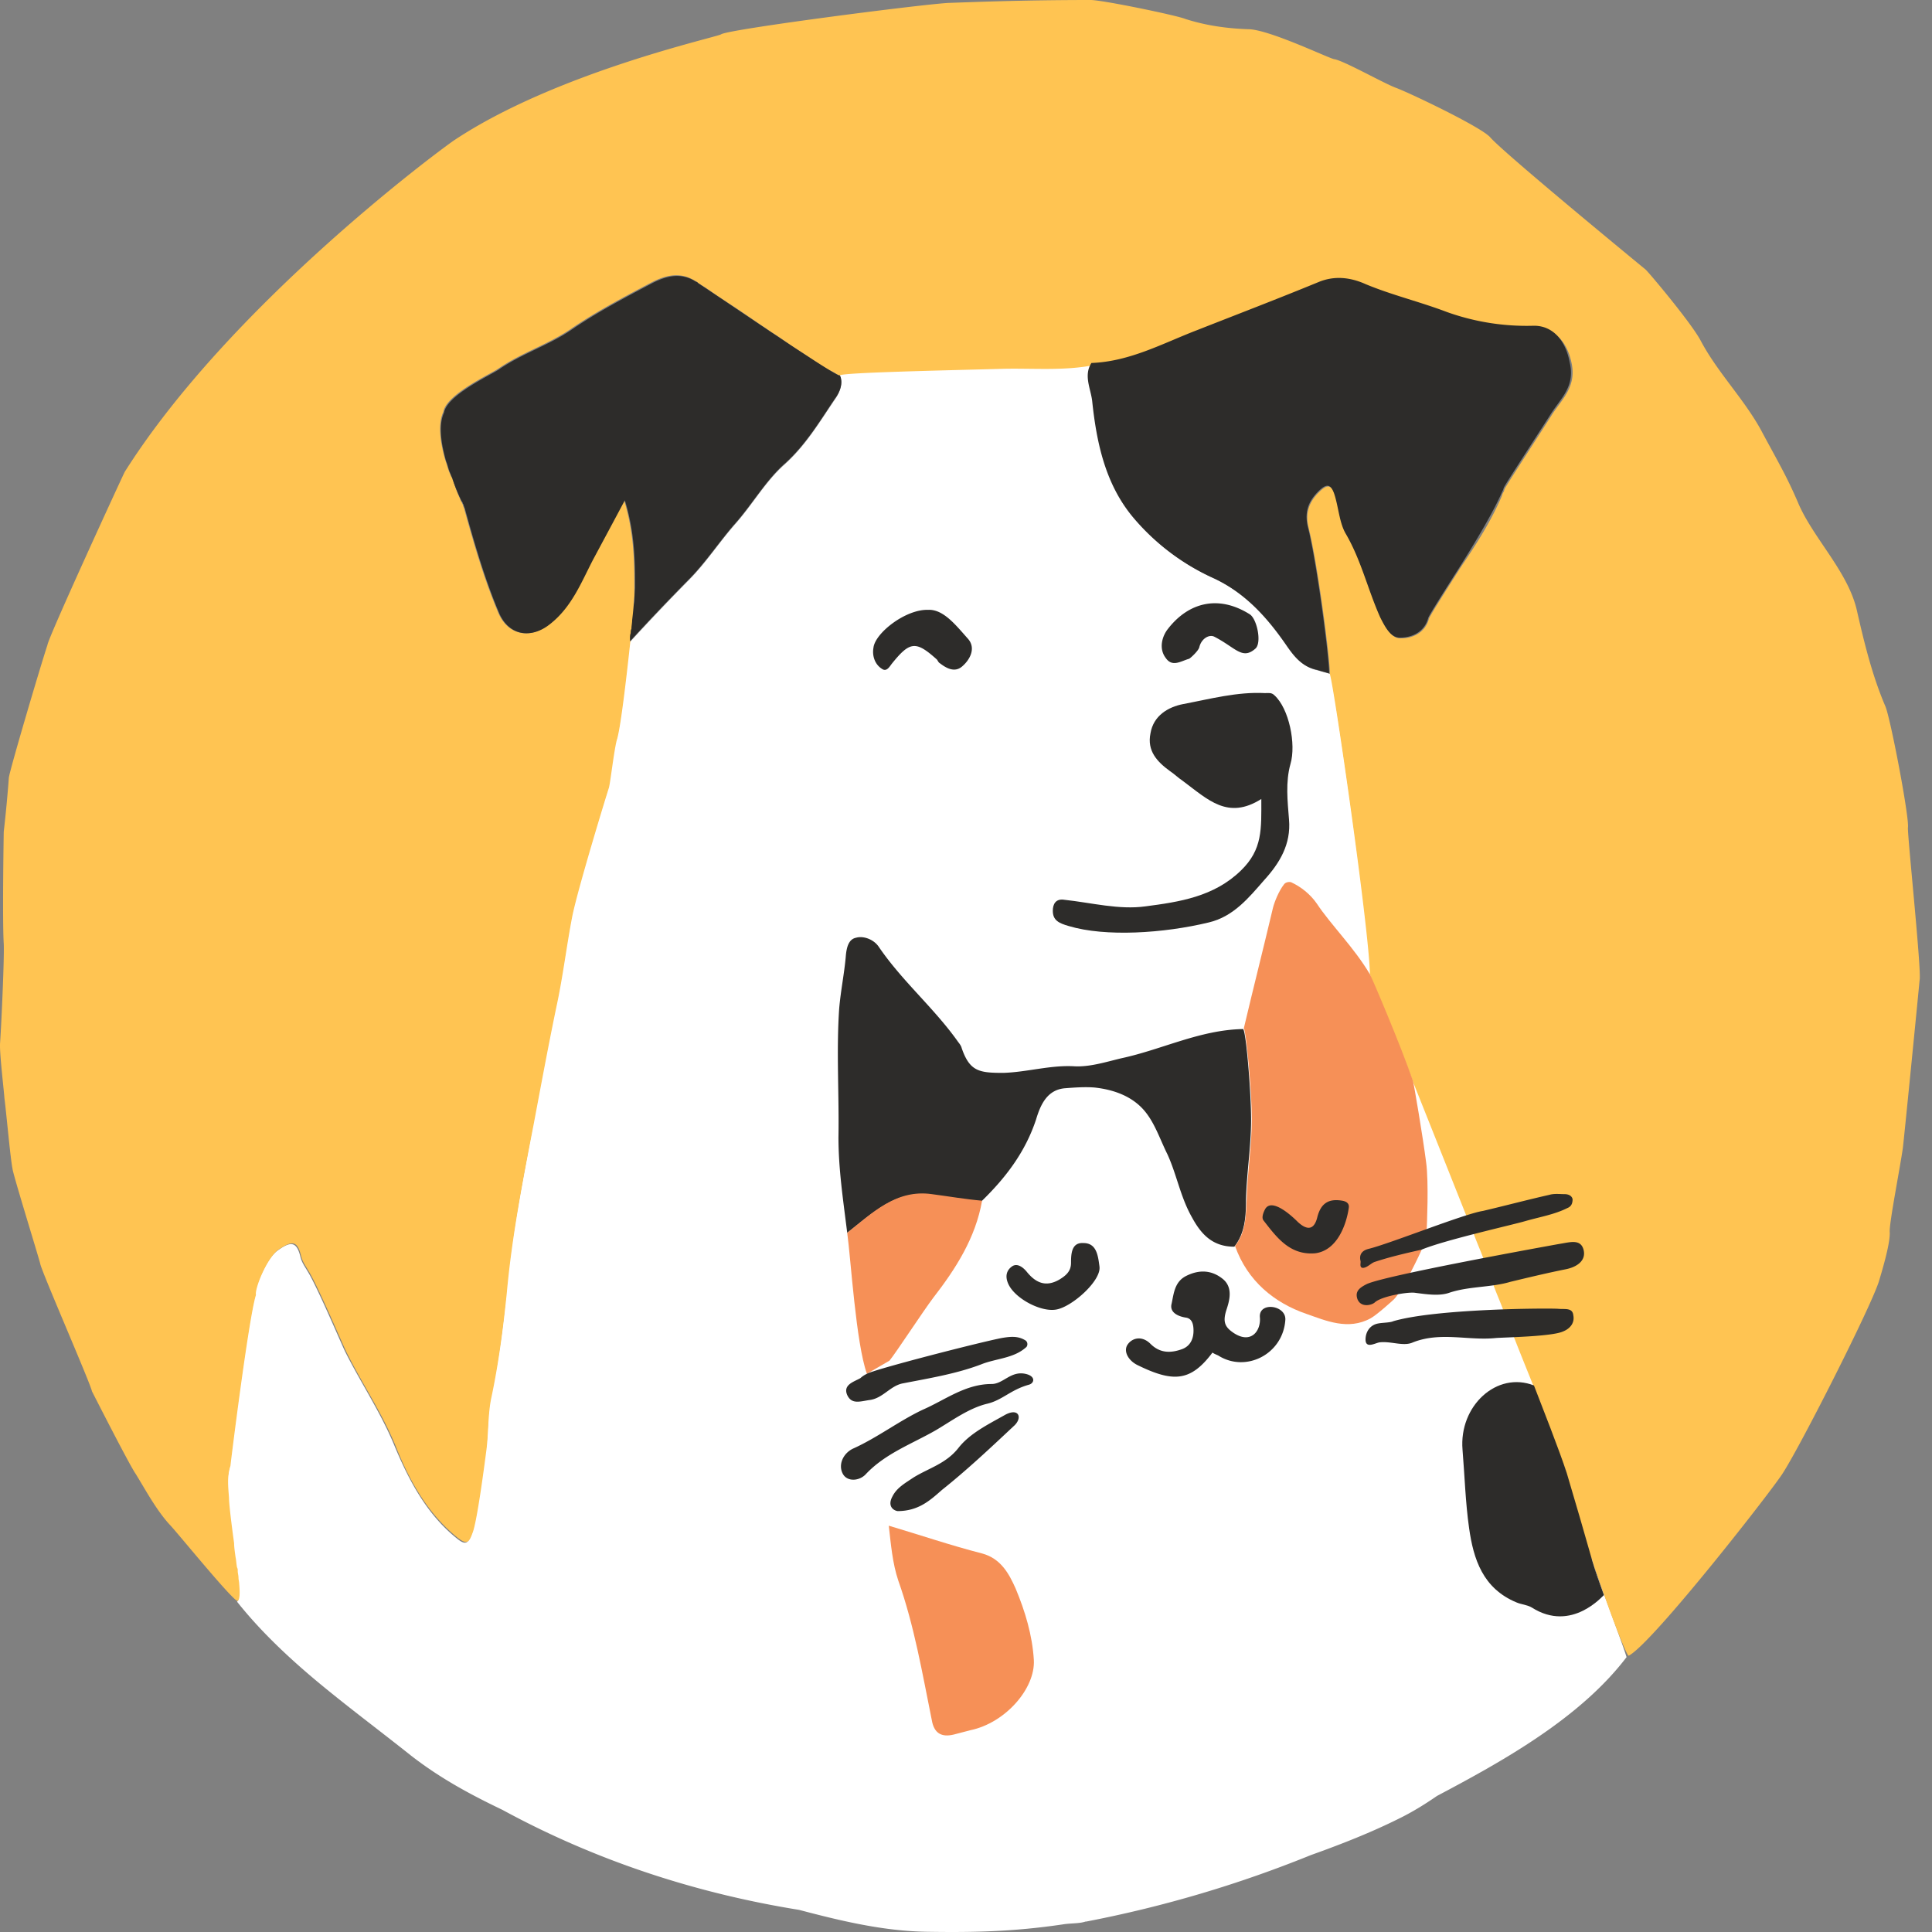
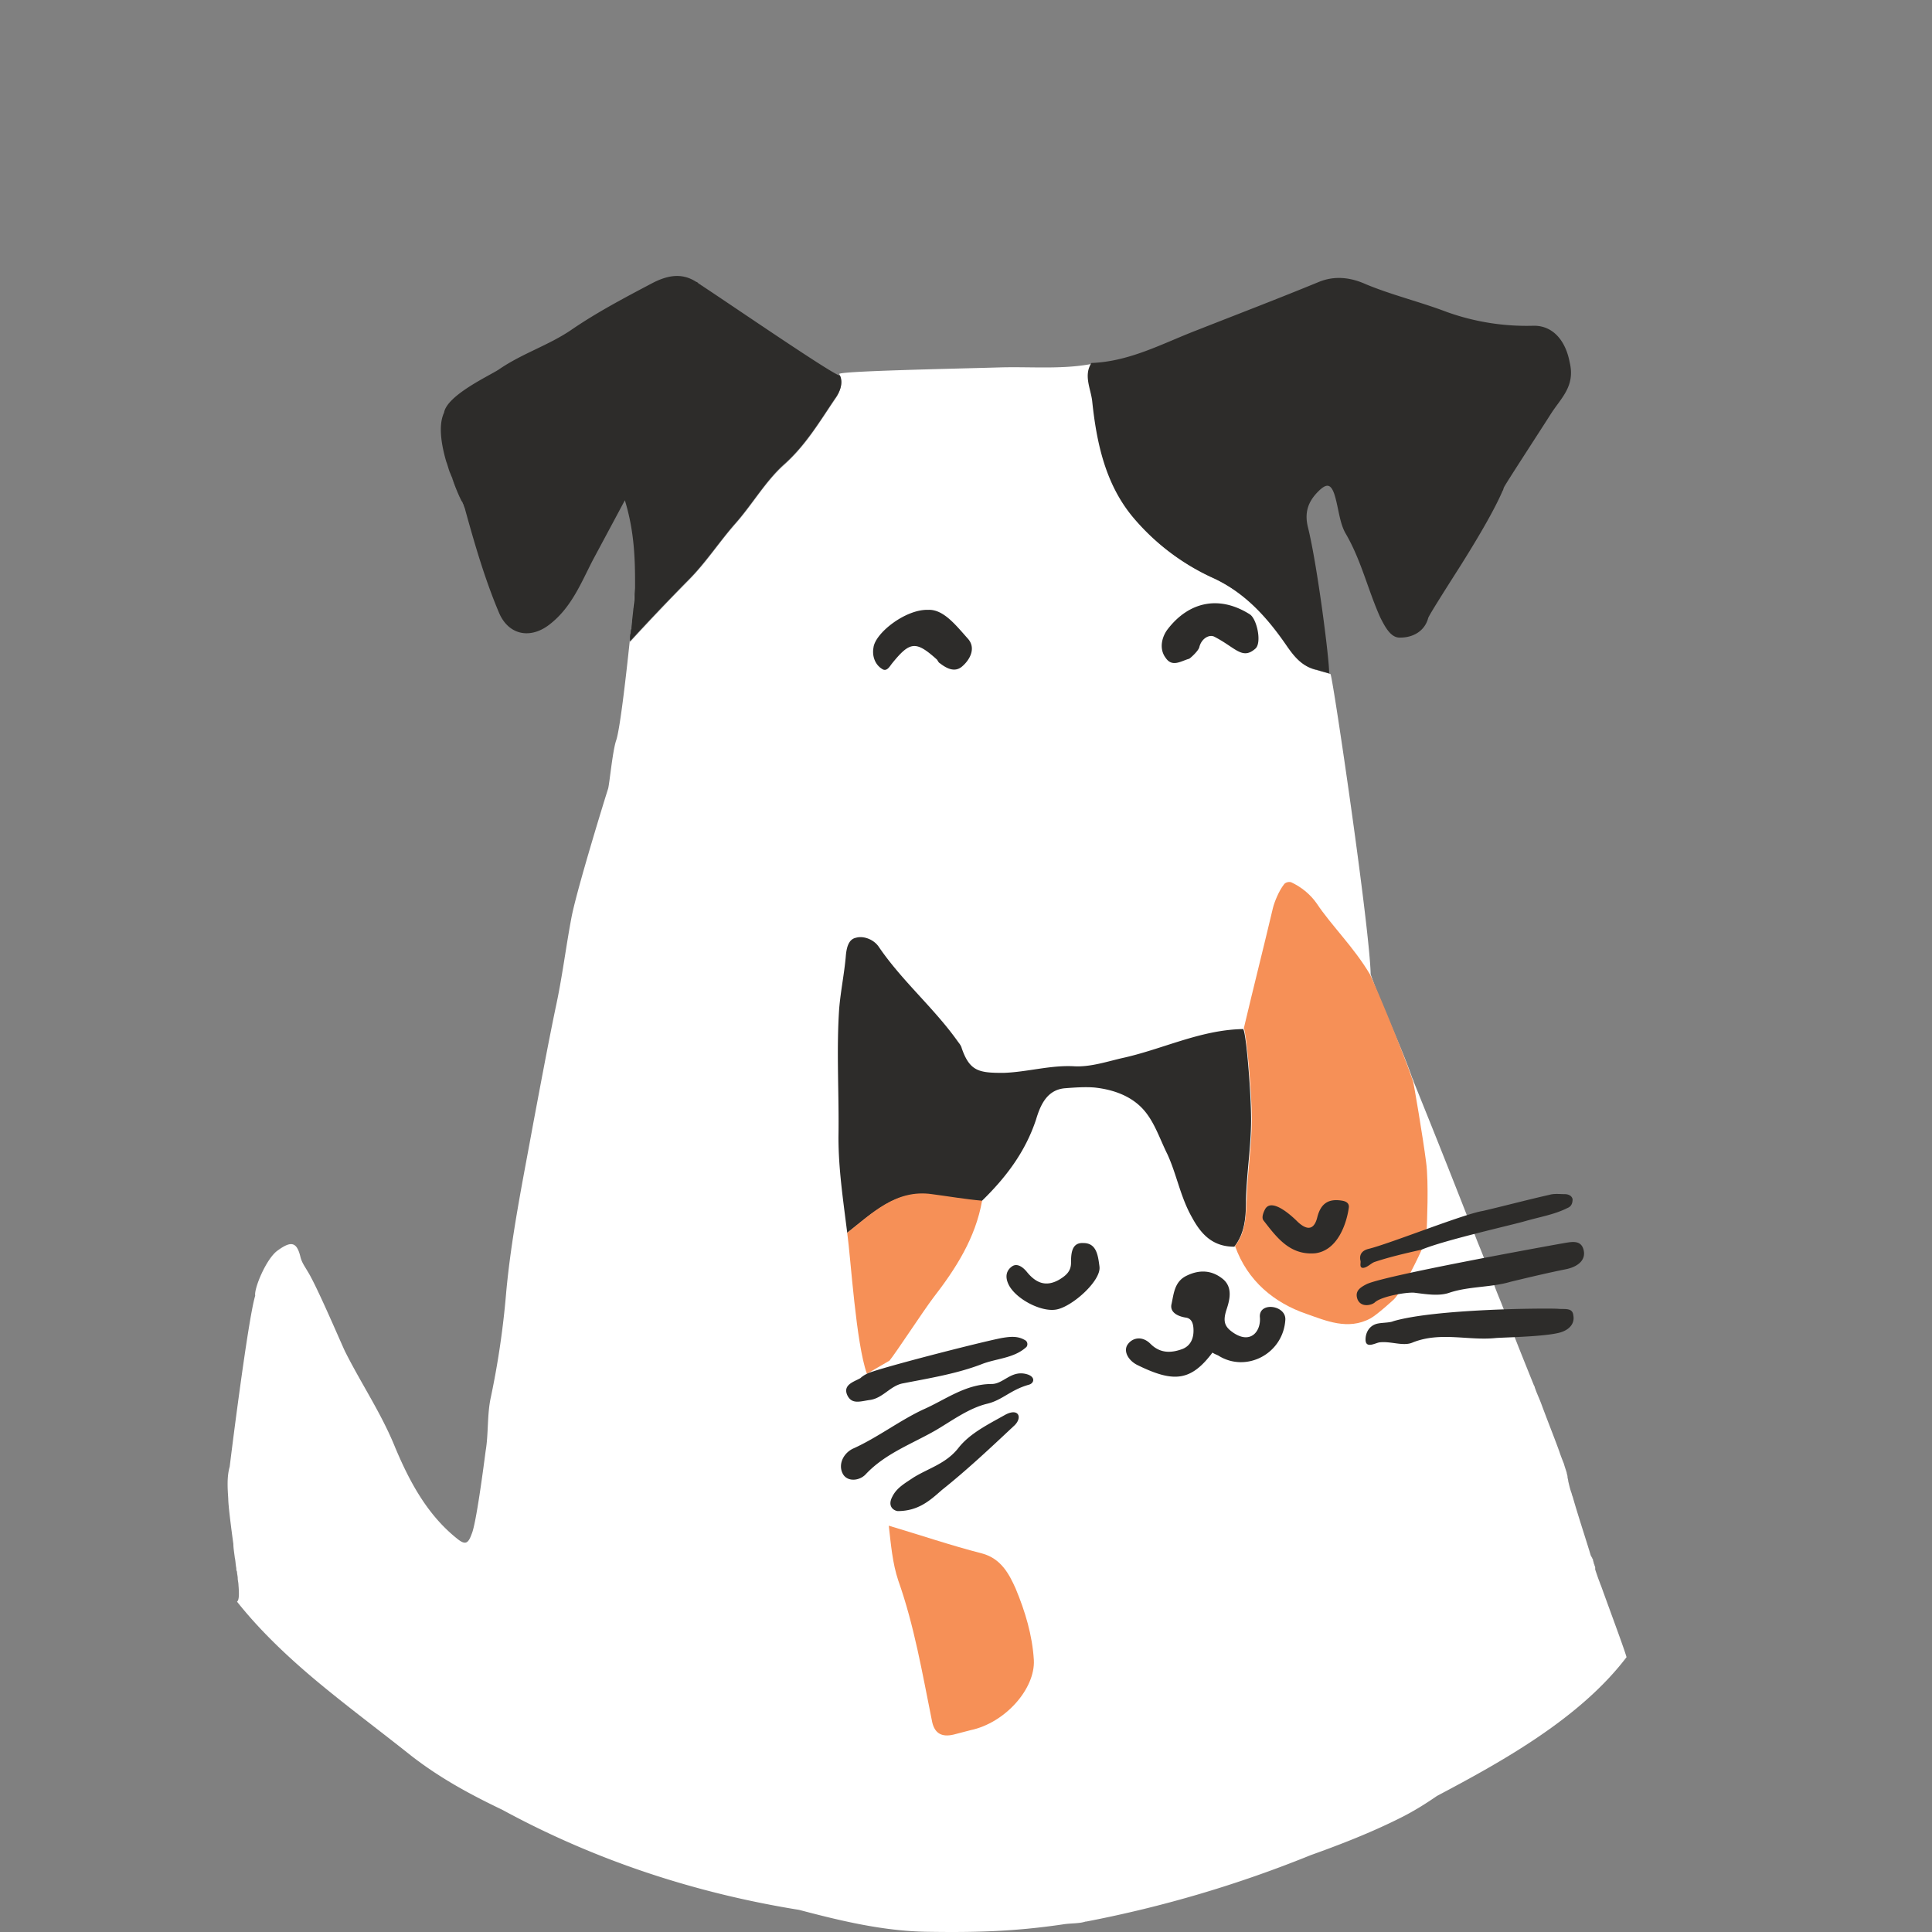
<svg xmlns="http://www.w3.org/2000/svg" width="75" height="75" fill="none">
  <rect width="100%" height="100%" fill="#808080" stroke="none" />
  <path d="M24.568 23.73c0-.028 0-.028 0 0v-.056.057zm.057-.708c0 .142-.029.284-.029.454v.17-.029c.029-.141.029-.283.029-.425v-.198.028zM62.18 61.637c-.029-.084-.057-.141-.085-.226-.057-.142-.113-.312-.17-.482v-.085c0-.029-.028-.057-.028-.085 0-.029-.029-.057-.029-.085 0-.029-.028-.085-.028-.114 0-.028 0-.028-.028-.057 0-.028 0-.028-.028-.056 0-.029-.029-.057-.029-.057-.141-.482-.48-1.503-.707-2.297-.029-.056-.029-.113-.057-.17-.056-.17-.085-.312-.113-.425 0-.057-.028-.113-.028-.17 0-.057-.029-.113-.029-.142 0-.028-.056-.17-.113-.368-.056-.142-.113-.284-.17-.454-.17-.482-.424-1.106-.707-1.871-.085-.227-.17-.397-.227-.567-.028-.057-.028-.114-.056-.142-.227-.567-.481-1.19-.736-1.843-.142-.34-.283-.709-.424-1.077-.114-.312-.255-.624-.368-.936-.142-.34-.283-.68-.397-1.049-.113-.312-.254-.624-.367-.935-.114-.256-.199-.51-.312-.766-1.075-2.75-2.01-5.047-2.066-5.188 0-.029-.028-.086-.056-.142-.453-1.304-1.16-2.722-1.614-4.026-.028-1.758-1.443-11.37-1.556-11.653-.17-.057-.311-.085-.481-.142-.566-.113-.877-.51-1.189-.964-.764-1.105-1.641-2.07-2.915-2.636a8.781 8.781 0 01-3.056-2.354c-1.047-1.276-1.387-2.863-1.557-4.48-.056-.481-.34-.992-.028-1.474-1.16.227-2.35.114-3.538.142-1.98.057-6.226.142-6.31.255.17.369.028.71-.17.993-.595.879-1.133 1.786-1.953 2.523-.736.652-1.245 1.56-1.925 2.325-.622.709-1.132 1.503-1.811 2.183a90.13 90.13 0 00-2.264 2.382v-.114c-.17 1.616-.396 3.544-.538 3.941-.141.425-.255 1.673-.311 1.871-.085.255-1.189 3.828-1.415 4.962-.226 1.19-.368 2.382-.623 3.544-.311 1.503-.594 3.034-.877 4.536-.396 2.183-.85 4.367-1.047 6.578a32.898 32.898 0 01-.595 4.026c-.141.652-.084 1.418-.198 2.07-.084.652-.367 2.806-.537 3.203-.142.397-.255.454-.595.17-1.16-.935-1.84-2.24-2.377-3.515-.538-1.333-1.33-2.495-1.953-3.743-.198-.425-1.103-2.551-1.443-3.09-.113-.198-.226-.34-.283-.567-.142-.595-.368-.624-.877-.255-.453.312-.934 1.502-.878 1.758-.283.907-.99 6.606-.99 6.634-.113.397-.085.822-.057 1.248 0 .34.198 1.757.198 1.757 0 .142.029.312.057.54.028.113.028.254.057.396 0 .057 0 .085.028.142 0 .085.028.17.028.255 0 .085.028.17.028.255.029.34.029.596-.056.652.877 1.106 1.924 2.098 3 3.005 1.217 1.021 2.518 1.985 3.764 2.978 1.132.878 2.292 1.502 3.537 2.098 3.595 1.956 7.472 3.232 11.519 3.884 1.613.425 3.254.822 4.952.85 1.783.029 3.34 0 5.264-.283.34-.057.651-.028.906-.114h.028a46.642 46.642 0 008.717-2.58c1.188-.425 2.349-.879 3.48-1.446.51-.255.963-.538 1.416-.85 2.519-1.333 5.547-3.005 7.358-5.387-.085-.312-.594-1.673-.962-2.694z" fill="#fff" />
-   <path d="M74.066 32.123c.057-.397-.68-4.253-.877-4.706-.51-1.191-.82-2.467-1.104-3.715-.34-1.502-1.67-2.778-2.264-4.139a17.477 17.477 0 00-.707-1.474c-.255-.482-.51-.936-.765-1.418-.679-1.22-1.67-2.211-2.32-3.43-.368-.71-2.094-2.75-2.151-2.78 0 0-5.49-4.507-6.028-5.13-.34-.398-3.198-1.759-3.68-1.929-.509-.198-2.009-1.049-2.377-1.105-.198-.029-2.547-1.163-3.339-1.163-.82-.028-1.642-.142-2.434-.397C45.68.595 42.794 0 42.341 0c-2.717 0-4.67.085-5.519.113-1.075.057-8.546 1.021-8.83 1.22-.17.113-6.395 1.474-10.358 4.11-.707.483-8.744 6.465-12.791 12.873-.142.283-2.972 6.435-3 6.719-.255.765-1.472 4.877-1.5 5.16a52.55 52.55 0 01-.198 2.098c0 .028-.057 3.374 0 4.338.028.454-.085 3.034-.142 3.856-.028.368.142 1.758.17 2.155.057.396.226 2.296.311 2.721.029.255.963 3.26 1.076 3.686.028.255 1.952 4.65 2.01 4.962 0 0 1.47 2.892 1.697 3.204.368.595.82 1.445 1.359 2.013.34.368 2.462 2.977 2.603 2.92.085-.057.085-.34.057-.652 0-.085-.028-.17-.028-.255 0-.085-.029-.17-.029-.256 0-.056 0-.085-.028-.141-.028-.142-.028-.255-.057-.397-.028-.199-.056-.397-.056-.539 0 0-.198-1.418-.198-1.758-.029-.425-.085-.822.056-1.247 0-.057.708-5.756.99-6.635-.056-.227.425-1.446.878-1.758.538-.368.736-.34.877.256.057.227.17.368.283.567.34.538 1.246 2.665 1.444 3.09.622 1.276 1.415 2.41 1.953 3.742.509 1.276 1.216 2.58 2.377 3.516.368.284.453.227.594-.17.17-.397.453-2.552.538-3.204.085-.652.056-1.417.198-2.07.283-1.332.453-2.693.594-4.025.198-2.212.623-4.395 1.047-6.578.283-1.503.566-3.034.878-4.536.254-1.163.396-2.382.622-3.544.227-1.106 1.33-4.707 1.415-4.962.057-.17.198-1.446.312-1.871.141-.426.367-2.354.537-3.941 0-.057 0-.142.029-.199 0-.056 0-.113.028-.17 0-.113.028-.227.028-.34 0-.114.028-.199.028-.312v-.057-.17c0-.17.029-.312.029-.453v-.057-.085-.114-.17-.085c0-1.02-.057-2.041-.396-3.147-.453.85-.85 1.588-1.246 2.325-.453.879-.82 1.815-1.641 2.467-.764.623-1.641.453-2.01-.454-.537-1.276-.933-2.637-1.301-3.97 0 0 0-.028-.029-.084 0-.029-.028-.057-.028-.085 0-.029 0-.029-.028-.057a.215.215 0 00-.057-.113c0-.029-.028-.057-.028-.085a5.244 5.244 0 01-.255-.653s0-.028-.028-.056v-.029a.215.215 0 00-.057-.113c-.028-.057-.056-.142-.085-.198-.056-.142-.084-.284-.141-.426-.198-.68-.311-1.417-.085-1.9.113-.68 1.783-1.445 2.123-1.672.905-.624 1.924-.936 2.801-1.531.99-.68 2.066-1.248 3.142-1.815.594-.312 1.16-.425 1.726-.056.028 0 .057.028.085.056.028.029.057.029.085.057.028.028.056.028.085.057.198.113.453.312.764.51l.255.17c.396.255.849.567 1.301.879.142.085.283.199.425.284.226.141.424.283.623.425.198.142.396.255.566.368.396.256.707.482.962.624l.17.085c.028 0 .028.029.056.029.029.028.057.028.085.056.057.029.085.057.113.057h.029c.084-.113 4.33-.199 6.31-.255 1.19-.028 2.378.085 3.538-.142 1.5-.057 2.774-.765 4.104-1.276 1.585-.623 3.141-1.219 4.726-1.871.623-.255 1.245-.17 1.811.085 1.02.425 2.095.68 3.142 1.077a9.176 9.176 0 003.396.54c.792 0 1.245.651 1.386 1.417.17.907-.424 1.389-.792 1.984-.34.539-1.726 2.665-1.811 2.836-.028.056-.028.113-.057.141a.48.48 0 00-.056.142c-.425.992-.99 1.871-1.585 2.75-.651 1.02-1.189 1.871-1.245 2.013-.142.539-.623.766-1.076.766-.368.028-.594-.397-.792-.794-.481-1.078-.736-2.212-1.33-3.232-.255-.426-.283-1.05-.453-1.56-.142-.397-.312-.396-.623-.085-.396.397-.538.822-.396 1.39.368 1.474.849 5.273.82 5.67.142.312 1.529 9.895 1.557 11.653.453 1.304 1.16 2.721 1.613 4.026.029.056.029.085.057.142.056.141.962 2.41 2.066 5.188.113.255.198.51.311.765.113.312.255.624.368.936.142.34.283.68.396 1.05.114.31.255.623.368.935.142.368.283.709.425 1.077.255.652.51 1.276.736 1.843.028.057.028.085.056.142.057.17.142.368.227.567.283.765.537 1.389.707 1.871.057.142.113.312.17.454.085.198.113.34.113.368 0 .057.028.085.028.142 0 .057.029.113.029.17.028.114.056.284.113.425 0 .057.028.114.056.17.227.794.538 1.815.708 2.297.028.057.028.085.057.113 0 .029 0 .029.028.057 0 .029.028.085.028.113 0 .029.028.057.028.086 0 .028.029.056.029.085v.028s0 .028.028.028v.029c.057.17.113.312.17.482.056.17.113.34.17.482.48 1.36.905 2.41.962 2.381.934-.482 5.688-6.578 6-7.116.707-1.106 3.367-6.351 3.707-7.4.085-.284.453-1.474.425-1.928-.029-.312.396-2.467.509-3.26.057-.454.651-6.493.651-6.522.085-.311-.481-5.67-.453-5.925z" fill="#FFC452" />
  <path d="M60.199 16.076c-.34.538-1.727 2.665-1.811 2.835-.029.056-.029.113-.057.142-.34.793-1.019 1.927-1.642 2.92-.65 1.02-1.188 1.871-1.245 2.013-.141.538-.622.765-1.075.765-.368.029-.594-.397-.793-.794-.48-1.077-.736-2.211-1.33-3.232-.255-.425-.283-1.049-.453-1.559-.141-.397-.31-.397-.622-.085-.396.397-.538.822-.396 1.39.367 1.474.849 5.273.82 5.67-.17-.057-.311-.085-.48-.142-.567-.114-.878-.51-1.19-.964-.764-1.106-1.64-2.07-2.914-2.637a8.78 8.78 0 01-3.057-2.353c-1.047-1.276-1.387-2.864-1.556-4.48-.057-.482-.34-.992-.029-1.474 1.5-.057 2.774-.766 4.104-1.276 1.585-.624 3.141-1.219 4.726-1.871.623-.255 1.245-.17 1.811.085 1.02.425 2.095.68 3.142 1.077a9.178 9.178 0 003.396.539c.792 0 1.245.652 1.386 1.418.227.935-.34 1.389-.735 2.013zM32.407 15.48c-.594.88-1.131 1.786-1.952 2.523-.736.653-1.245 1.56-1.925 2.325-.622.71-1.132 1.503-1.81 2.184a89.808 89.808 0 00-2.265 2.381v-.113c0-.057 0-.142.028-.199 0-.056 0-.113.029-.17 0-.113.028-.227.028-.34.056-.454.085-.85.113-1.248v-.17-.085c0-1.02-.056-2.041-.396-3.147-.453.85-.85 1.588-1.245 2.325-.453.879-.821 1.815-1.642 2.467-.764.623-1.641.453-2.01-.454-.537-1.276-.933-2.637-1.301-3.97 0 0 0-.028-.028-.084 0-.029-.029-.057-.029-.085 0-.029 0-.029-.028-.057a.215.215 0 00-.056-.113 7.451 7.451 0 01-.368-.908c-.029-.057-.057-.142-.085-.198-.057-.142-.085-.284-.142-.425-.198-.681-.311-1.418-.085-1.9.114-.68 1.783-1.446 2.123-1.673.905-.624 1.924-.935 2.802-1.53.99-.681 2.066-1.248 3.141-1.815.594-.312 1.16-.426 1.726-.057.029 0 .057.028.085.057.029.028.057.028.085.056.029.029.057.029.085.057 1.16.765 4.924 3.345 5.292 3.459h.029c.141.284 0 .652-.199.907zM32.464 14.431z" fill="#2D2C2A" />
  <path d="M17.521 18.486c.142.34.284.68.368.907a27.343 27.343 0 01-.367-.907zM32.889 47.858c-.17-1.36-.34-2.495-.34-3.714.028-1.672-.085-3.345.028-4.99.057-.68.198-1.36.255-2.013.028-.368.113-.68.396-.737.283-.085.68.057.878.34.905 1.333 2.122 2.354 3.056 3.658.057.085.142.17.17.283.311.908.679.964 1.613.964.934-.028 1.84-.312 2.773-.255.595.029 1.217-.17 1.812-.312 1.584-.34 3.056-1.105 4.726-1.134.113.057.311 2.438.311 3.516 0 1.02-.17 2.07-.198 3.09 0 .652-.028 1.304-.453 1.843-.82 0-1.273-.453-1.641-1.134-.453-.794-.594-1.673-.962-2.467-.255-.51-.453-1.105-.793-1.559-.48-.652-1.245-.936-2.037-1.02-.368-.029-.765 0-1.133.028-.707.056-.962.652-1.132 1.219-.424 1.276-1.188 2.268-2.122 3.175-.651-.056-1.302-.17-1.953-.255-1.358-.198-2.264.709-3.254 1.474z" fill="#2D2C2A" />
  <path d="M55.387 47.66c-.028.142-.056.284-.113.425l-.085.425c-.028.086-.736 1.588-1.075 1.928-.028.029-.651.596-.906.738-.877.482-1.754.085-2.49-.17-1.245-.426-2.293-1.276-2.774-2.637.425-.539.425-1.191.453-1.843.028-1.02.198-2.07.198-3.09 0-1.078-.226-3.46-.311-3.516.368-1.56.764-3.119 1.132-4.678.057-.227.226-.652.425-.907.056-.086.198-.114.282-.086.368.17.736.454.991.823.566.85 1.443 1.7 2.066 2.75.057.085 1.217 2.807 1.67 4.14.028.056.396 2.239.51 3.146.112.794.027 2.524.027 2.552z" fill="#F69057" />
-   <path d="M62.265 61.921c-.028 0-1.245 1.474-2.802.482-.198-.113-.396-.113-.594-.198-1.302-.54-1.67-1.673-1.84-2.892-.141-.993-.17-2.013-.254-3.034-.142-1.701 1.33-3.062 2.773-2.495.283.737.99 2.523 1.274 3.402.198.652.849 2.892.99 3.403.142.482.283.85.453 1.332zM41.492 35.95c-.396-.113-.622-.227-.622-.595 0-.255.113-.482.452-.425 1.048.113 2.123.397 3.142.255 1.302-.17 2.66-.369 3.707-1.39.85-.822.793-1.616.793-2.778-1.302.822-2.066.028-3.057-.709-.17-.113-.311-.255-.481-.368-.51-.369-.906-.794-.764-1.475.113-.68.68-1.02 1.273-1.134 1.048-.198 2.095-.482 3.17-.425.142 0 .255-.028.368.085.566.51.85 1.9.623 2.665-.198.709-.113 1.446-.057 2.155.085.964-.368 1.701-.962 2.353-.594.68-1.189 1.418-2.151 1.645-1.755.425-4.019.567-5.434.141z" fill="#2D2C2A" />
  <path d="M34.502 59.227c1.245.37 2.405.766 3.622 1.078.736.198 1.048.794 1.302 1.36.368.88.651 1.815.708 2.78.056 1.105-1.104 2.438-2.462 2.721-.227.057-.425.114-.651.17-.481.114-.764-.056-.85-.567-.367-1.814-.678-3.657-1.301-5.415-.226-.68-.283-1.39-.368-2.127zM32.889 47.858c.962-.765 1.896-1.7 3.283-1.502.65.085 1.301.198 1.952.255-.254 1.446-1.019 2.637-1.896 3.77-.368.483-1.443 2.127-1.698 2.439-.283.17-.594.34-.877.51-.425-1.19-.623-4.451-.764-5.472z" fill="#F69057" />
  <path d="M47.067 52.508c-.849 1.134-1.528 1.162-2.915.482-.34-.17-.537-.51-.396-.766.17-.283.566-.396.906-.056.368.368.792.368 1.245.198.283-.113.425-.368.425-.709 0-.255-.057-.481-.312-.51-.34-.057-.622-.227-.538-.539.085-.396.114-.85.566-1.077.51-.255.991-.227 1.416.114.424.34.254.878.141 1.219-.141.453-.056.652.283.879.68.453 1.076-.086 1.019-.624-.028-.596 1.019-.454.99.113-.084 1.333-1.528 2.07-2.603 1.39-.057-.029-.142-.057-.227-.114zM60.765 49.276c-.708.142-1.415.312-2.123.482-.764.227-1.613.17-2.377.425-.396.142-.906.057-1.359 0-.311-.028-1.273.142-1.528.369-.113.113-.538.227-.68-.114-.112-.312.086-.453.369-.595.764-.34 6.707-1.418 7.5-1.56.367-.056.792-.198.905.227.113.426-.255.68-.707.766zM60.68 51.686c-.425.198-2.208.227-2.604.255-1.075.113-2.15-.255-3.226.17-.368.17-.85-.057-1.302 0-.17.029-.538.255-.538-.113 0-.255.142-.567.51-.624.141-.028.452-.028.566-.085 1.641-.482 5.886-.51 6.396-.482.254.028.566-.057.594.255.057.284-.113.51-.396.624zM39.936 53.756c-.708.198-1.02.595-1.614.737-.707.17-1.358.652-1.98 1.02-.934.54-1.982.908-2.746 1.73-.254.255-.707.283-.877-.028-.198-.369.028-.823.425-.993.933-.425 1.782-1.077 2.688-1.502.85-.369 1.642-.993 2.66-.993.453 0 .736-.51 1.302-.397.425.086.368.369.142.426zM33.653 53.33c.283-.17 4.358-1.219 5.235-1.389.34-.057.623-.085.906.085.113.057.113.227.028.284-.48.425-1.16.425-1.726.652-.962.368-2.01.538-3.028.737-.51.085-.793.595-1.33.652-.368.057-.68.17-.85-.198-.17-.397.255-.51.51-.652a.988.988 0 01.255-.17zM46.161 25.574c-.31.085-.65.34-.905-.029-.283-.368-.142-.85.085-1.134.792-1.02 1.952-1.332 3.17-.567.282.17.48 1.106.226 1.333-.51.453-.764-.029-1.585-.454-.198-.113-.51.057-.594.397-.029.142-.34.425-.397.454zM36.03 23.674c.594-.028 1.075.595 1.556 1.134.312.369.057.822-.254 1.078-.283.226-.595.056-.85-.142-.056-.029-.084-.114-.113-.142-.82-.737-1.047-.709-1.754.17-.085.114-.198.312-.368.199-.283-.17-.396-.51-.34-.823.057-.567 1.245-1.502 2.123-1.474zM34.841 58.66c-.17-.028-.396-.198-.198-.566.17-.34.481-.51.82-.738.595-.368 1.274-.538 1.755-1.162.453-.567 1.16-.907 1.812-1.276.537-.283.679.142.311.454-.906.85-1.811 1.7-2.773 2.466-.453.397-.906.823-1.727.823zM42.68 49.163c.086.538-1.047 1.559-1.67 1.672-.593.114-1.612-.425-1.867-.992-.142-.312-.057-.539.142-.68.198-.142.424.028.566.198.34.425.735.624 1.273.312.283-.17.453-.34.453-.652 0-.369.028-.794.481-.766.51 0 .566.482.623.907zM60.85 46.894c-.51.256-1.047.34-1.642.51-.48.142-3.141.738-4.018 1.106-.623.142-1.246.284-1.84.483-.142.056-.283.226-.453.226-.141-.028-.056-.198-.085-.283-.056-.255.085-.397.312-.454.82-.198 3.707-1.36 4.443-1.474.849-.199 1.698-.425 2.575-.624.198-.057.396-.028.594-.028.142 0 .284.056.312.198 0 .17-.057.284-.198.34zM51.057 48.652c-.99.085-1.5-.623-2.009-1.276-.085-.113 0-.311.057-.425.254-.482 1.047.255 1.273.482.397.369.651.284.764-.198.142-.54.453-.71.963-.624.17.028.283.113.254.283-.085.596-.424 1.645-1.302 1.758z" fill="#2D2C2A" />
</svg>